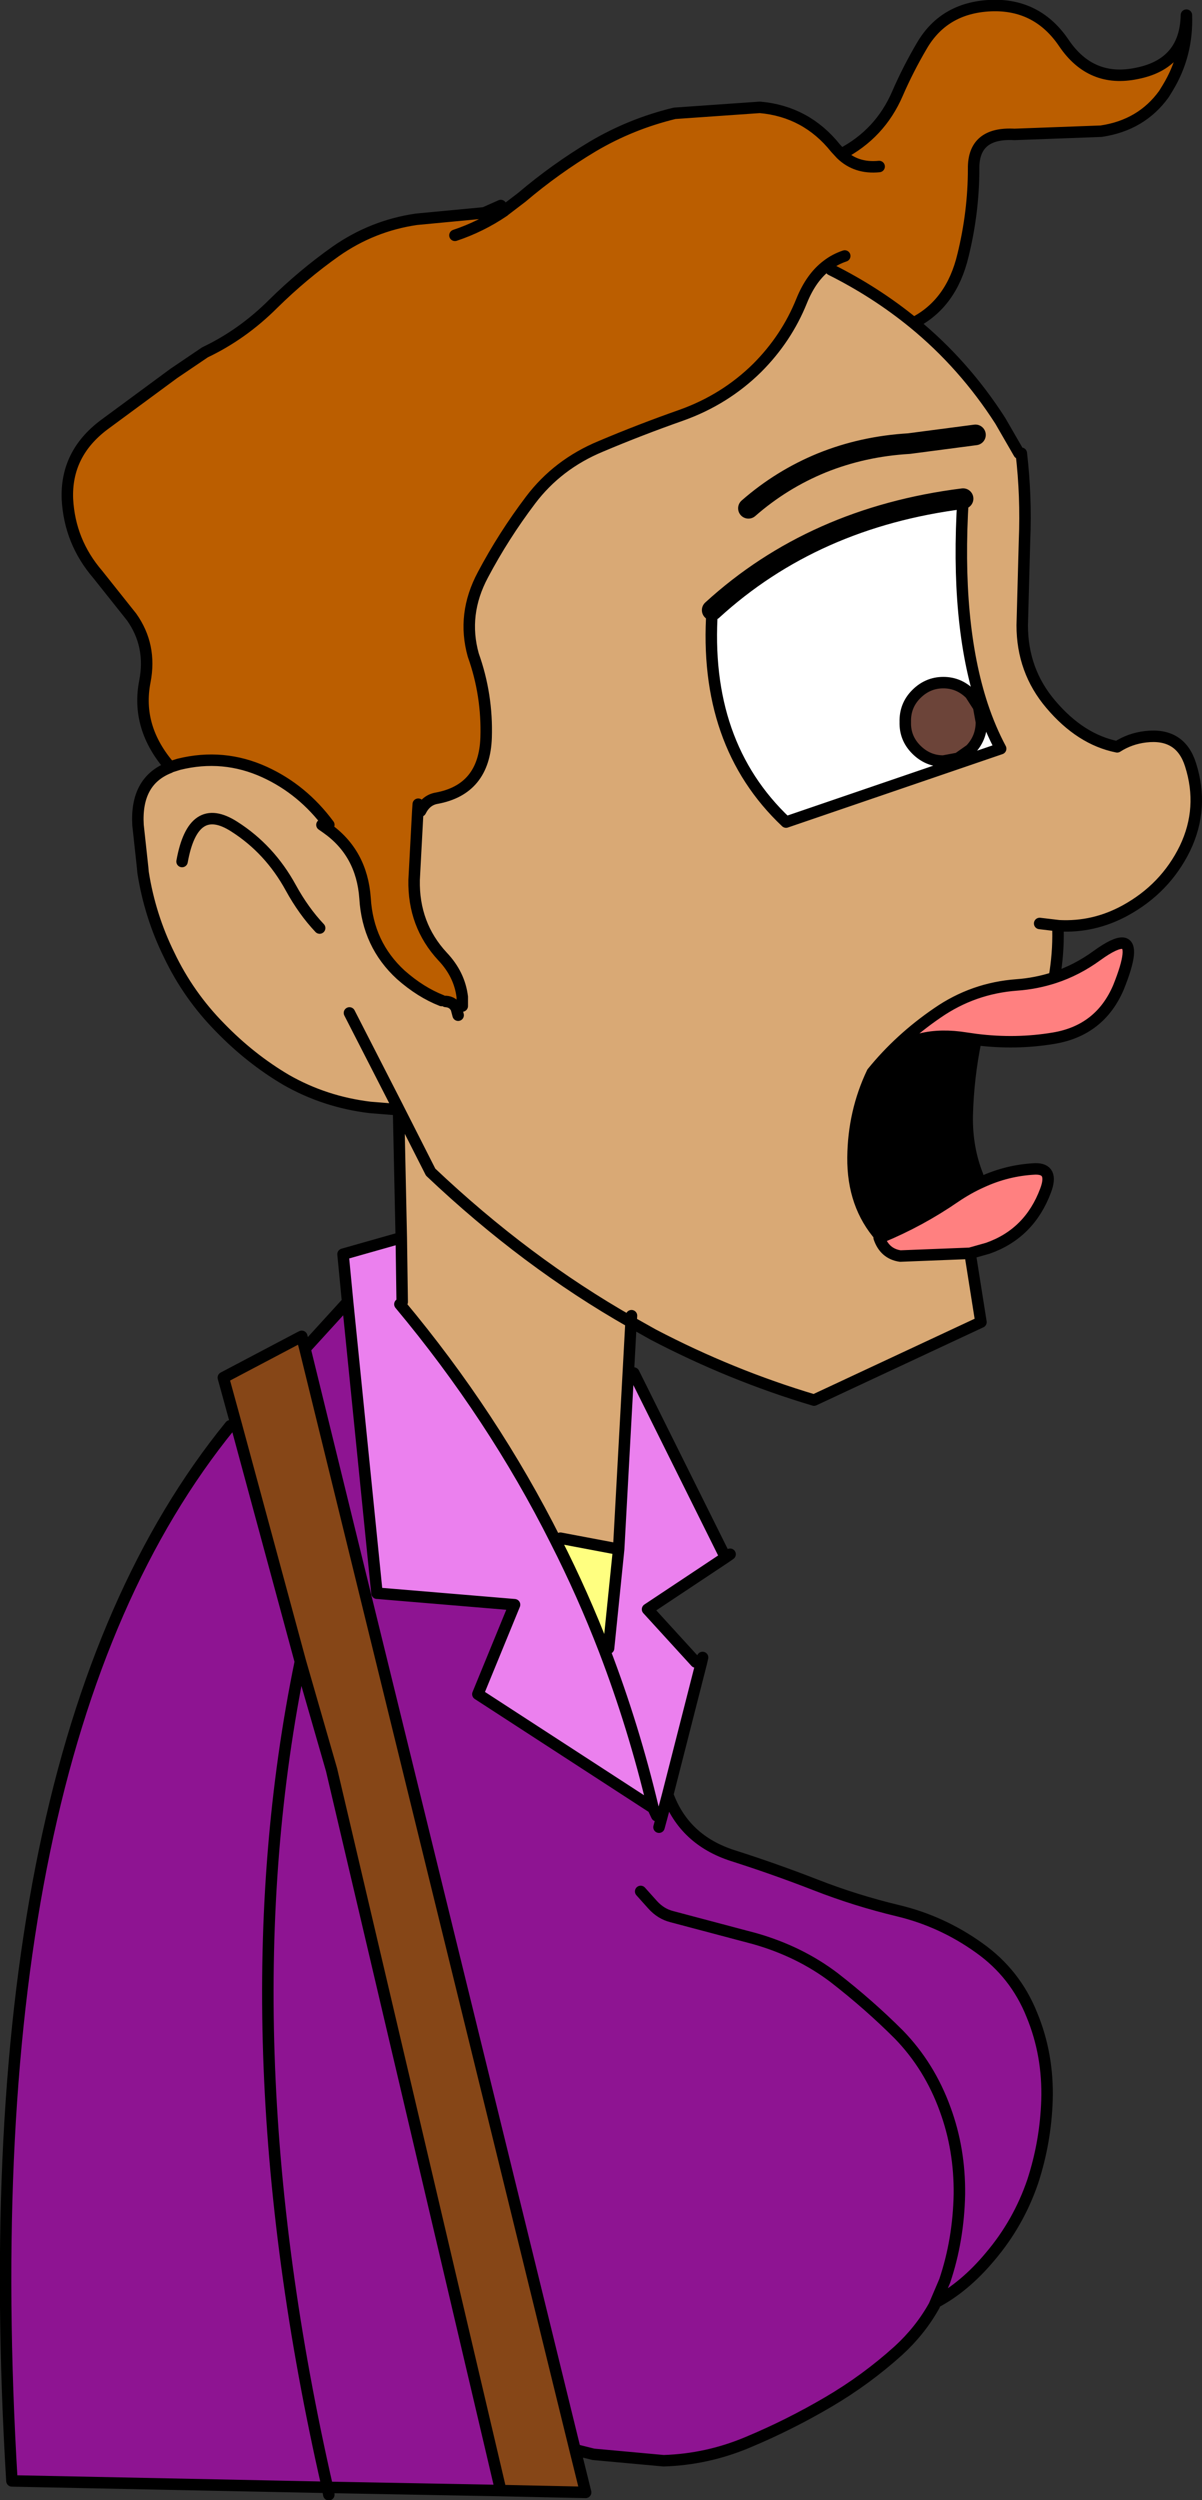
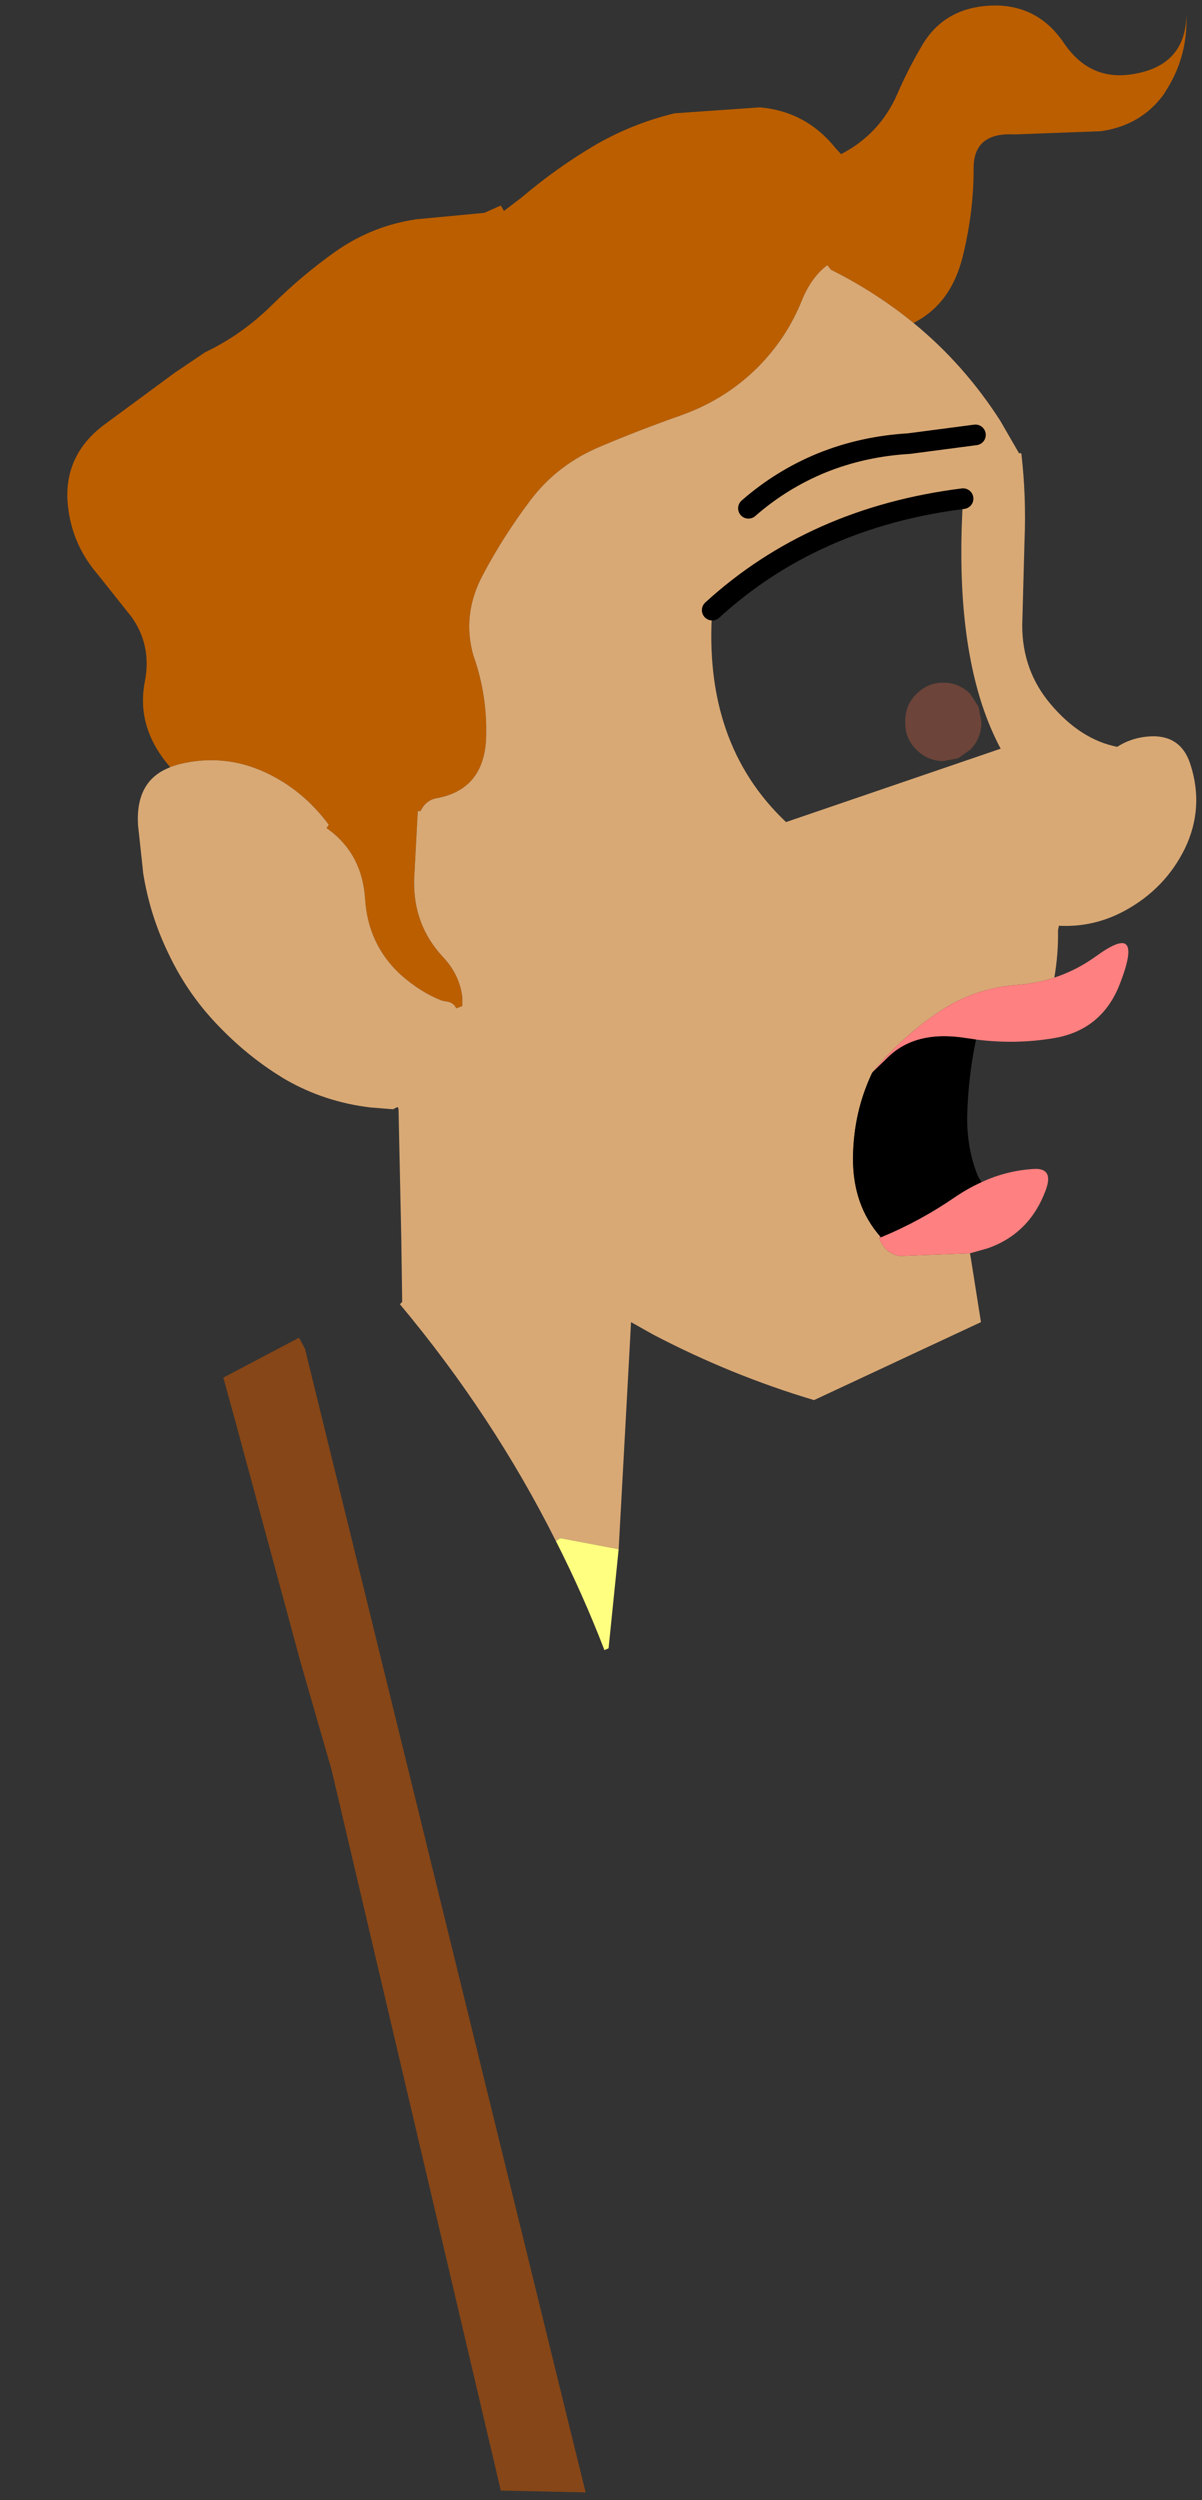
<svg xmlns="http://www.w3.org/2000/svg" height="272.5px" width="131.05px">
  <rect width="100%" height="100%" fill="#333333" stroke="none" />
  <g transform="matrix(1.0, 0.0, 0.0, 1.0, 65.5, 136.25)">
    <path d="M26.2 -119.45 Q30.45 -121.65 32.35 -126.05 33.5 -128.7 35.0 -131.25 37.5 -135.55 42.85 -135.65 47.7 -135.7 50.5 -131.55 53.45 -127.2 58.45 -128.25 63.75 -129.3 63.85 -134.6 64.0 -130.25 61.8 -126.65 L61.4 -126.0 Q58.95 -122.6 54.55 -121.95 L45.1 -121.6 Q40.6 -121.85 40.65 -117.85 40.65 -113.15 39.5 -108.45 38.25 -103.15 34.1 -101.05 30.0 -104.4 25.1 -106.85 L24.7 -107.35 Q25.55 -108.0 26.6 -108.35 25.55 -108.0 24.7 -107.35 22.95 -106.05 21.9 -103.45 20.25 -99.35 17.05 -96.15 13.55 -92.7 8.8 -91.0 4.25 -89.4 0.0 -87.6 -4.7 -85.65 -7.65 -81.75 -10.6 -77.85 -12.85 -73.6 -15.15 -69.3 -13.9 -64.85 -12.35 -60.5 -12.5 -55.85 -12.7 -50.2 -17.9 -49.25 -19.05 -49.05 -19.65 -47.85 L-19.95 -47.85 -20.35 -40.35 Q-20.45 -35.45 -17.25 -32.0 -15.4 -30.05 -15.1 -27.6 L-15.1 -26.6 -15.75 -26.35 Q-16.1 -27.05 -16.9 -27.1 L-17.35 -27.2 Q-19.65 -28.1 -21.8 -30.0 -25.4 -33.3 -25.7 -38.35 -26.05 -43.3 -29.9 -46.0 L-29.65 -46.35 Q-32.5 -50.2 -36.65 -52.1 -41.15 -54.15 -46.0 -52.95 L-46.95 -52.65 Q-50.7 -56.95 -49.7 -62.0 -48.95 -65.9 -51.15 -69.0 L-54.85 -73.65 Q-57.9 -77.2 -58.15 -81.85 -58.35 -86.8 -54.15 -89.95 L-46.55 -95.55 -43.15 -97.85 Q-39.05 -99.8 -35.7 -103.15 -32.5 -106.3 -28.9 -108.85 -24.9 -111.65 -20.1 -112.35 L-12.7 -113.05 -10.9 -113.85 -10.55 -113.25 -10.5 -113.3 -8.6 -114.75 Q-4.95 -117.85 -0.85 -120.3 3.3 -122.75 8.05 -123.9 L17.35 -124.55 Q22.4 -124.1 25.6 -120.1 L26.2 -119.45 Q27.85 -117.85 30.35 -118.1 27.85 -117.85 26.2 -119.45 M-15.9 -110.6 Q-13.05 -111.55 -10.55 -113.25 -13.05 -111.55 -15.9 -110.6 M-19.95 -47.85 L-19.9 -48.6 -19.95 -47.85" fill="#bb5e00" fill-rule="evenodd" stroke="none" />
    <path d="M-19.65 -47.85 Q-19.05 -49.05 -17.9 -49.25 -12.7 -50.2 -12.5 -55.85 -12.35 -60.5 -13.9 -64.85 -15.15 -69.3 -12.85 -73.6 -10.6 -77.85 -7.65 -81.75 -4.7 -85.65 0.0 -87.6 4.25 -89.4 8.8 -91.0 13.55 -92.7 17.05 -96.15 20.25 -99.35 21.9 -103.45 22.95 -106.05 24.7 -107.35 L25.1 -106.85 Q30.0 -104.4 34.1 -101.05 39.6 -96.55 43.55 -90.4 L45.6 -86.85 45.85 -86.85 Q46.4 -82.15 46.2 -77.35 L45.95 -68.1 Q45.95 -63.15 49.05 -59.5 52.3 -55.65 56.3 -54.85 57.7 -55.75 59.4 -55.95 63.2 -56.4 64.3 -52.9 65.8 -48.2 63.7 -43.8 61.55 -39.4 57.15 -37.0 53.75 -35.15 49.95 -35.35 L49.85 -34.85 Q49.9 -32.3 49.45 -29.7 47.45 -29.05 45.35 -28.9 40.6 -28.55 36.7 -25.85 32.6 -23.05 29.6 -19.35 27.55 -15.05 27.5 -10.1 27.45 -4.9 30.5 -1.45 L30.35 -1.35 Q30.95 0.4 32.65 0.65 L40.25 0.35 40.35 0.9 41.45 7.85 23.25 16.35 Q14.2 13.65 5.7 9.2 L3.3 7.85 3.0 13.4 1.95 32.6 -4.4 31.4 -4.9 31.7 Q-11.75 18.05 -21.9 5.9 L-21.65 5.65 -21.75 -1.35 -22.05 -15.4 -18.55 -8.5 Q-8.15 1.35 3.3 7.85 L3.35 7.15 3.3 7.85 Q-8.15 1.35 -18.55 -8.5 L-22.05 -15.4 -22.15 -15.6 -22.65 -15.35 -25.15 -15.55 Q-30.1 -16.15 -34.3 -18.55 -38.2 -20.85 -41.5 -24.25 -44.95 -27.75 -47.05 -32.15 -49.15 -36.4 -49.9 -41.15 L-49.95 -41.7 -50.45 -46.3 Q-50.75 -51.15 -47.0 -52.6 L-46.95 -52.65 -46.0 -52.95 Q-41.15 -54.15 -36.65 -52.1 -32.5 -50.2 -29.65 -46.35 L-29.9 -46.0 -30.4 -46.35 -29.9 -46.0 Q-26.05 -43.3 -25.7 -38.35 -25.4 -33.3 -21.8 -30.0 -19.65 -28.1 -17.35 -27.2 L-16.9 -27.1 Q-16.1 -27.05 -15.75 -26.35 L-15.1 -26.6 -15.1 -27.6 Q-15.4 -30.05 -17.25 -32.0 -20.45 -35.45 -20.35 -40.35 L-19.95 -47.85 -19.65 -47.85 M-15.55 -25.6 L-15.75 -26.35 -15.55 -25.6 M12.15 -69.75 Q11.15 -55.2 20.2 -46.65 L43.6 -54.65 Q42.45 -56.8 41.6 -59.35 38.65 -68.3 39.5 -81.9 23.2 -79.85 12.15 -69.75 M40.85 -88.85 L33.6 -87.9 Q28.55 -87.6 24.1 -85.8 19.7 -84.0 16.1 -80.85 19.7 -84.0 24.1 -85.8 28.55 -87.6 33.6 -87.9 L40.85 -88.85 M47.85 -35.6 L49.95 -35.35 47.85 -35.6 M-27.4 -25.85 L-22.15 -15.6 -27.4 -25.85 M-30.65 -35.1 Q-32.4 -36.95 -33.8 -39.5 -36.1 -43.7 -39.95 -46.15 -44.45 -49.05 -45.65 -42.35 -44.45 -49.05 -39.95 -46.15 -36.1 -43.7 -33.8 -39.5 -32.4 -36.95 -30.65 -35.1" fill="#d9a975" fill-rule="evenodd" stroke="none" />
-     <path d="M41.5 -57.55 L41.2 -59.2 40.3 -60.6 Q39.05 -61.85 37.35 -61.85 35.65 -61.85 34.4 -60.6 33.15 -59.35 33.2 -57.55 33.15 -55.8 34.4 -54.55 35.65 -53.3 37.35 -53.3 L38.95 -53.6 40.3 -54.55 Q41.5 -55.8 41.5 -57.55 M39.5 -81.9 Q38.65 -68.3 41.6 -59.35 42.45 -56.8 43.6 -54.65 L20.2 -46.65 Q11.15 -55.2 12.15 -69.75 23.2 -79.85 39.5 -81.9" fill="#ffffff" fill-rule="evenodd" stroke="none" />
    <path d="M49.45 -29.7 Q51.9 -30.5 54.1 -32.1 56.1 -33.55 56.95 -33.45 58.3 -33.25 56.45 -28.65 54.45 -23.95 49.4 -23.1 45.25 -22.4 40.9 -22.95 L39.85 -23.1 Q34.3 -24.0 31.25 -20.95 L29.6 -19.35 Q32.6 -23.05 36.7 -25.85 40.6 -28.55 45.35 -28.9 47.45 -29.05 49.45 -29.7 M41.5 -7.4 Q44.3 -8.7 47.35 -8.85 49.4 -8.9 48.5 -6.5 46.75 -1.8 42.2 -0.2 L40.25 0.35 32.65 0.65 Q30.95 0.4 30.35 -1.35 L30.55 -1.4 Q34.8 -3.15 38.65 -5.8 40.05 -6.75 41.5 -7.4" fill="#ff8080" fill-rule="evenodd" stroke="none" />
    <path d="M41.5 -57.55 Q41.5 -55.8 40.3 -54.55 L38.95 -53.6 37.35 -53.3 Q35.65 -53.3 34.4 -54.55 33.15 -55.8 33.2 -57.55 33.15 -59.35 34.4 -60.6 35.65 -61.85 37.35 -61.85 39.05 -61.85 40.3 -60.6 L41.2 -59.2 41.5 -57.55" fill="#6c4439" fill-rule="evenodd" stroke="none" />
-     <path d="M5.7 60.8 L6.1 61.65 6.65 61.8 7.3 59.35 Q9.1 64.3 14.4 66.0 18.95 67.45 23.45 69.2 27.8 70.9 32.4 72.0 37.2 73.15 41.25 76.05 45.2 78.85 47.0 83.35 48.8 87.7 48.65 92.65 48.5 97.2 47.1 101.5 45.55 106.05 42.45 109.7 39.7 113.0 36.5 114.7 L36.35 115.05 Q34.85 117.75 32.45 119.95 28.9 123.15 24.8 125.55 20.55 128.05 16.0 129.95 11.6 131.8 6.85 131.95 L-0.8 131.25 -2.8 130.75 -32.25 10.75 -27.6 5.65 -24.4 37.4 -24.35 37.4 -9.4 38.65 -13.4 48.4 5.7 60.8 M-10.9 135.2 L-29.8 134.85 -64.2 134.15 Q-69.0 54.3 -40.4 19.15 L-39.75 19.0 -32.75 44.85 -29.35 56.65 -10.9 135.2 M4.35 69.9 L5.65 71.35 Q6.55 72.35 7.75 72.65 L16.8 75.05 Q21.7 76.45 25.45 79.3 29.25 82.25 32.5 85.5 35.85 88.95 37.55 93.65 39.15 98.0 39.1 102.9 39.0 107.9 37.5 112.35 L36.5 114.7 37.5 112.35 Q39.0 107.9 39.1 102.9 39.15 98.0 37.55 93.65 35.85 88.95 32.5 85.5 29.25 82.25 25.45 79.3 21.7 76.45 16.8 75.05 L7.75 72.65 Q6.55 72.35 5.65 71.35 L4.35 69.9 M6.35 62.9 L6.65 61.8 6.35 62.9 M-29.8 134.85 Q-41.1 85.45 -32.75 44.85 -41.1 85.45 -29.8 134.85" fill="#8e1492" fill-rule="evenodd" stroke="none" />
    <path d="M-2.8 130.75 L-1.65 135.4 -10.9 135.2 -29.35 56.65 -32.75 44.85 -39.75 19.0 -41.15 13.9 -32.9 9.55 -32.25 10.75 -2.8 130.75" fill="#864617" fill-rule="evenodd" stroke="none" />
    <path d="M40.9 -22.95 L40.9 -22.9 Q40.05 -18.8 39.95 -14.6 39.9 -11.1 41.1 -8.1 L41.5 -7.4 Q40.05 -6.75 38.65 -5.8 34.8 -3.15 30.55 -1.4 L30.5 -1.45 Q27.45 -4.9 27.5 -10.1 27.55 -15.05 29.6 -19.35 L31.25 -20.95 Q34.3 -24.0 39.85 -23.1 L40.9 -22.95" fill="#000000" fill-rule="evenodd" stroke="none" />
-     <path d="M3.0 13.4 L3.6 13.4 13.6 33.5 5.1 39.15 10.35 44.9 10.95 45.05 7.3 59.35 6.65 61.8 6.1 61.65 5.7 60.8 Q3.6 51.95 0.4 43.6 3.6 51.95 5.7 60.8 L-13.4 48.4 -9.4 38.65 -24.35 37.4 -24.4 37.4 -27.6 5.65 -28.1 0.45 -21.75 -1.35 -21.65 5.65 -21.9 5.9 Q-11.75 18.05 -4.9 31.7 -1.95 37.5 0.4 43.6 L0.85 43.4 1.95 32.6 3.0 13.4" fill="#eb80ee" fill-rule="evenodd" stroke="none" />
    <path d="M-4.9 31.7 L-4.4 31.4 1.95 32.6 0.85 43.4 0.4 43.6 Q-1.95 37.5 -4.9 31.7" fill="#ffff80" fill-rule="evenodd" stroke="none" />
-     <path d="M34.1 -101.05 Q38.25 -103.15 39.5 -108.45 40.65 -113.15 40.65 -117.85 40.6 -121.85 45.1 -121.6 L54.55 -121.95 Q58.95 -122.6 61.4 -126.0 L61.8 -126.65 Q64.0 -130.25 63.85 -134.6 63.75 -129.3 58.45 -128.25 53.45 -127.2 50.5 -131.55 47.7 -135.7 42.85 -135.65 37.5 -135.55 35.0 -131.25 33.5 -128.7 32.35 -126.05 30.45 -121.65 26.2 -119.45 27.85 -117.85 30.35 -118.1 M-10.55 -113.25 L-10.5 -113.3 -8.6 -114.75 Q-4.95 -117.85 -0.85 -120.3 3.3 -122.75 8.05 -123.9 L17.35 -124.55 Q22.4 -124.1 25.6 -120.1 L26.2 -119.45 M24.7 -107.35 Q25.55 -108.0 26.6 -108.35 M24.7 -107.35 Q22.95 -106.05 21.9 -103.45 20.25 -99.35 17.05 -96.15 13.55 -92.7 8.8 -91.0 4.25 -89.4 0.0 -87.6 -4.7 -85.65 -7.65 -81.75 -10.6 -77.85 -12.85 -73.6 -15.15 -69.3 -13.9 -64.85 -12.35 -60.5 -12.5 -55.85 -12.7 -50.2 -17.9 -49.25 -19.05 -49.05 -19.65 -47.85 M-19.95 -47.85 L-20.35 -40.35 Q-20.45 -35.45 -17.25 -32.0 -15.4 -30.05 -15.1 -27.6 L-15.1 -26.6 M-15.75 -26.35 L-15.55 -25.6 M34.1 -101.05 Q30.0 -104.4 25.1 -106.85 M45.6 -86.85 L43.55 -90.4 Q39.6 -96.55 34.1 -101.05 M45.85 -86.85 Q46.4 -82.15 46.2 -77.35 L45.95 -68.1 Q45.95 -63.15 49.05 -59.5 52.3 -55.65 56.3 -54.85 57.7 -55.75 59.4 -55.95 63.2 -56.4 64.3 -52.9 65.8 -48.2 63.7 -43.8 61.55 -39.4 57.15 -37.0 53.75 -35.15 49.95 -35.35 L47.85 -35.6 M49.85 -34.85 Q49.9 -32.3 49.45 -29.7 51.9 -30.5 54.1 -32.1 56.1 -33.55 56.95 -33.45 58.3 -33.25 56.45 -28.65 54.45 -23.95 49.4 -23.1 45.25 -22.4 40.9 -22.95 L40.9 -22.9 Q40.05 -18.8 39.95 -14.6 39.9 -11.1 41.1 -8.1 M41.5 -7.4 Q44.3 -8.7 47.35 -8.85 49.4 -8.9 48.5 -6.5 46.75 -1.8 42.2 -0.2 L40.25 0.35 32.65 0.65 Q30.95 0.4 30.35 -1.35 L30.55 -1.4 Q34.8 -3.15 38.65 -5.8 40.05 -6.75 41.5 -7.4 M40.35 0.9 L41.45 7.85 23.25 16.35 Q14.2 13.65 5.7 9.2 L3.3 7.85 3.0 13.4 1.95 32.6 0.85 43.4 M3.6 13.4 L13.6 33.5 14.1 33.15 M41.5 -57.55 Q41.5 -55.8 40.3 -54.55 L38.95 -53.6 37.35 -53.3 Q35.65 -53.3 34.4 -54.55 33.15 -55.8 33.2 -57.55 33.15 -59.35 34.4 -60.6 35.65 -61.85 37.35 -61.85 39.05 -61.85 40.3 -60.6 L41.2 -59.2 41.5 -57.55 M39.5 -81.9 Q38.65 -68.3 41.6 -59.35 42.45 -56.8 43.6 -54.65 L20.2 -46.65 Q11.15 -55.2 12.15 -69.75 M40.9 -22.95 L39.85 -23.1 Q34.3 -24.0 31.25 -20.95 L29.6 -19.35 Q27.55 -15.05 27.5 -10.1 27.45 -4.9 30.5 -1.45 L30.55 -1.4 M29.6 -19.35 Q32.6 -23.05 36.7 -25.85 40.6 -28.55 45.35 -28.9 47.45 -29.05 49.45 -29.7 M3.35 7.15 L3.3 7.85 Q-8.15 1.35 -18.55 -8.5 L-22.05 -15.4 -21.75 -1.35 -21.65 5.65 M-21.9 5.9 Q-11.75 18.05 -4.9 31.7 -1.95 37.5 0.4 43.6 3.6 51.95 5.7 60.8 L6.1 61.65 M-4.4 31.4 L1.95 32.6 M10.35 44.9 L5.1 39.15 13.6 33.5 M6.65 61.8 L7.3 59.35 10.95 45.05 11.1 44.4 M7.3 59.35 Q9.1 64.3 14.4 66.0 18.95 67.45 23.45 69.2 27.8 70.9 32.4 72.0 37.2 73.15 41.25 76.05 45.2 78.85 47.0 83.35 48.8 87.7 48.65 92.65 48.5 97.2 47.1 101.5 45.55 106.05 42.45 109.7 39.7 113.0 36.5 114.7 L36.35 115.05 Q34.85 117.75 32.45 119.95 28.9 123.15 24.8 125.55 20.55 128.05 16.0 129.95 11.6 131.8 6.85 131.95 L-0.8 131.25 -2.8 130.75 -1.65 135.4 -10.9 135.2 -29.8 134.85 -29.65 135.65 M6.65 61.8 L6.35 62.9 M36.5 114.7 L37.5 112.35 Q39.0 107.9 39.1 102.9 39.15 98.0 37.55 93.65 35.85 88.95 32.5 85.5 29.25 82.25 25.45 79.3 21.7 76.45 16.8 75.05 L7.75 72.65 Q6.55 72.35 5.65 71.35 L4.35 69.9 M-46.95 -52.65 Q-50.7 -56.95 -49.7 -62.0 -48.95 -65.9 -51.15 -69.0 L-54.85 -73.65 Q-57.9 -77.2 -58.15 -81.85 -58.35 -86.8 -54.15 -89.95 L-46.55 -95.55 -43.15 -97.85 Q-39.05 -99.8 -35.7 -103.15 -32.5 -106.3 -28.9 -108.85 -24.9 -111.65 -20.1 -112.35 L-12.7 -113.05 -10.9 -113.85 M-10.55 -113.25 Q-13.05 -111.55 -15.9 -110.6 M-29.65 -46.35 Q-32.5 -50.2 -36.65 -52.1 -41.15 -54.15 -46.0 -52.95 L-46.95 -52.65 -47.0 -52.6 Q-50.75 -51.15 -50.45 -46.3 L-49.95 -41.7 -49.9 -41.15 Q-49.15 -36.4 -47.05 -32.15 -44.95 -27.75 -41.5 -24.25 -38.2 -20.85 -34.3 -18.55 -30.1 -16.15 -25.15 -15.55 L-22.65 -15.35 M-22.15 -15.6 L-27.4 -25.85 M-19.9 -48.6 L-19.95 -47.85 M-16.9 -27.1 Q-16.1 -27.05 -15.75 -26.35 M-30.4 -46.35 L-29.9 -46.0 Q-26.05 -43.3 -25.7 -38.35 -25.4 -33.3 -21.8 -30.0 -19.65 -28.1 -17.35 -27.2 M-45.65 -42.35 Q-44.45 -49.05 -39.95 -46.15 -36.1 -43.7 -33.8 -39.5 -32.4 -36.95 -30.65 -35.1 M-22.05 -15.4 L-22.15 -15.6 M-39.75 19.0 L-41.15 13.9 -32.9 9.55 -32.6 9.4 -32.25 10.75 -27.6 5.65 -28.1 0.45 -21.75 -1.35 M-32.25 10.75 L-2.8 130.75 M-27.6 5.65 L-24.4 37.4 -24.35 37.4 -9.4 38.65 -13.4 48.4 5.7 60.8 M-39.75 19.0 L-32.75 44.85 -29.35 56.65 -10.9 135.2 M-29.8 134.85 L-64.2 134.15 Q-69.0 54.3 -40.4 19.15 M-32.75 44.85 Q-41.1 85.45 -29.8 134.85" fill="none" stroke="#000000" stroke-linecap="round" stroke-linejoin="round" stroke-width="1.25" />
    <path d="M12.15 -69.75 Q23.2 -79.85 39.5 -81.9 M16.1 -80.85 Q19.7 -84.0 24.1 -85.8 28.55 -87.6 33.6 -87.9 L40.85 -88.85" fill="none" stroke="#000000" stroke-linecap="round" stroke-linejoin="round" stroke-width="2.25" />
  </g>
</svg>